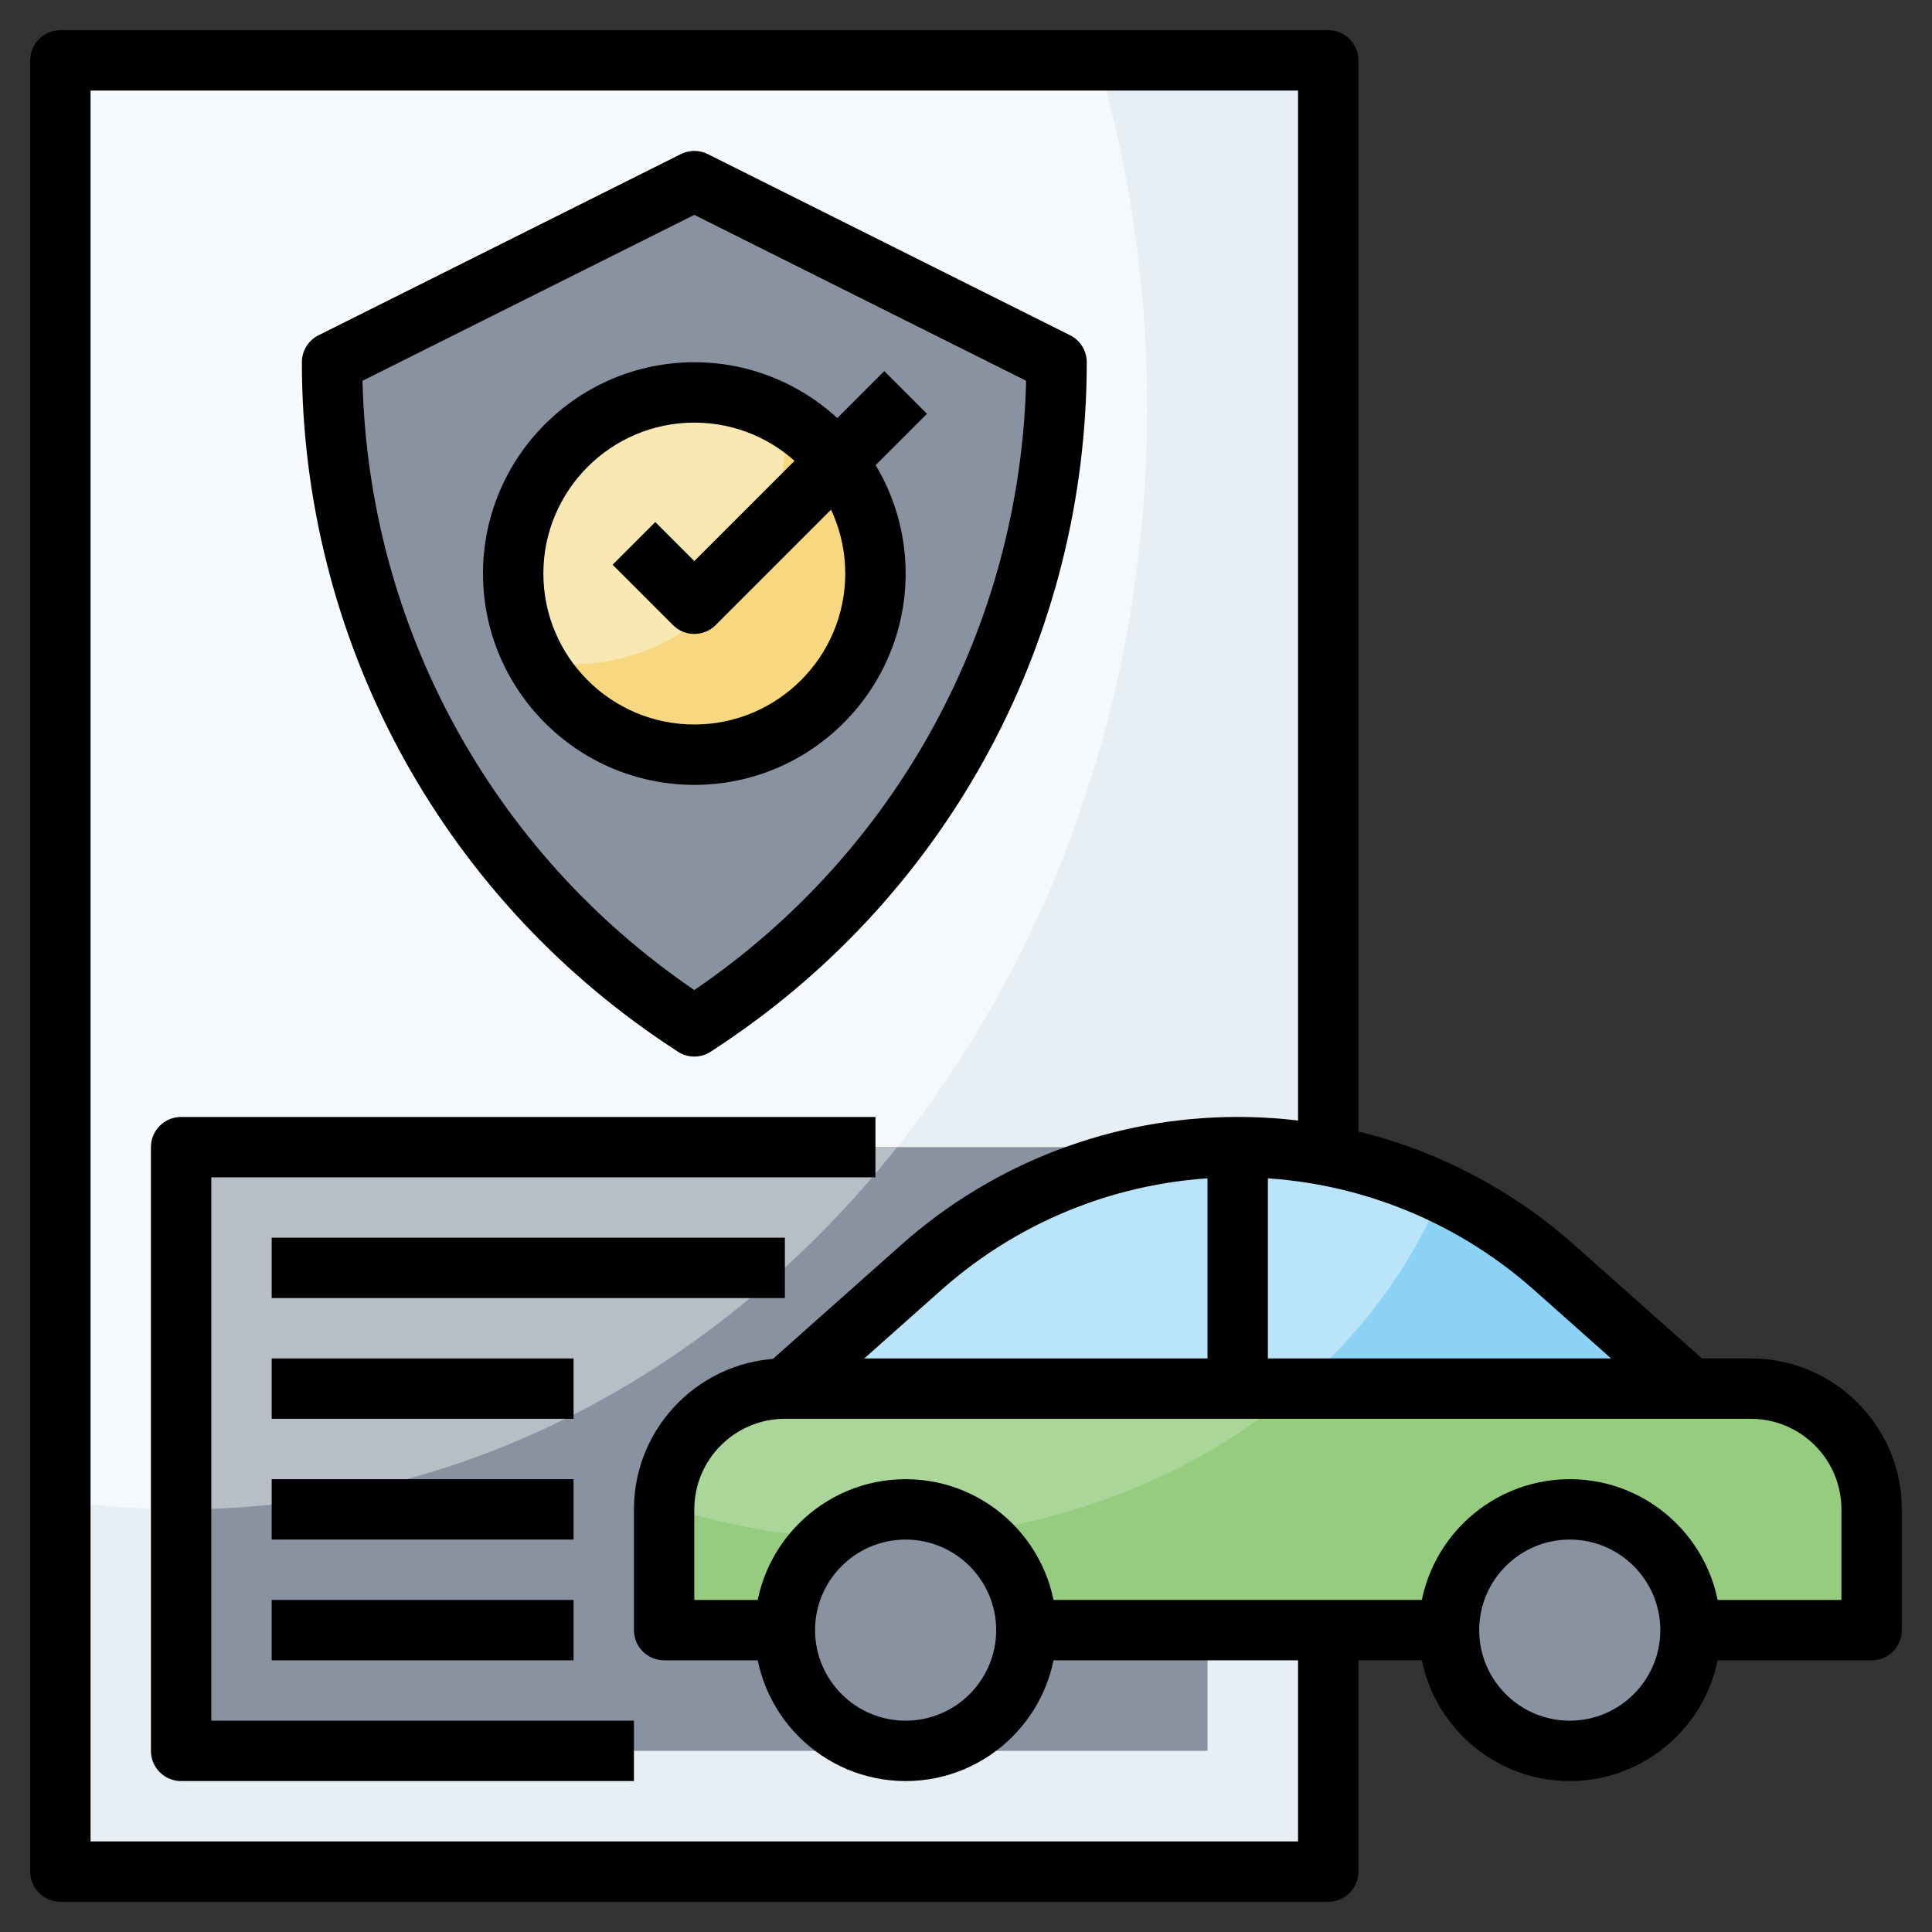
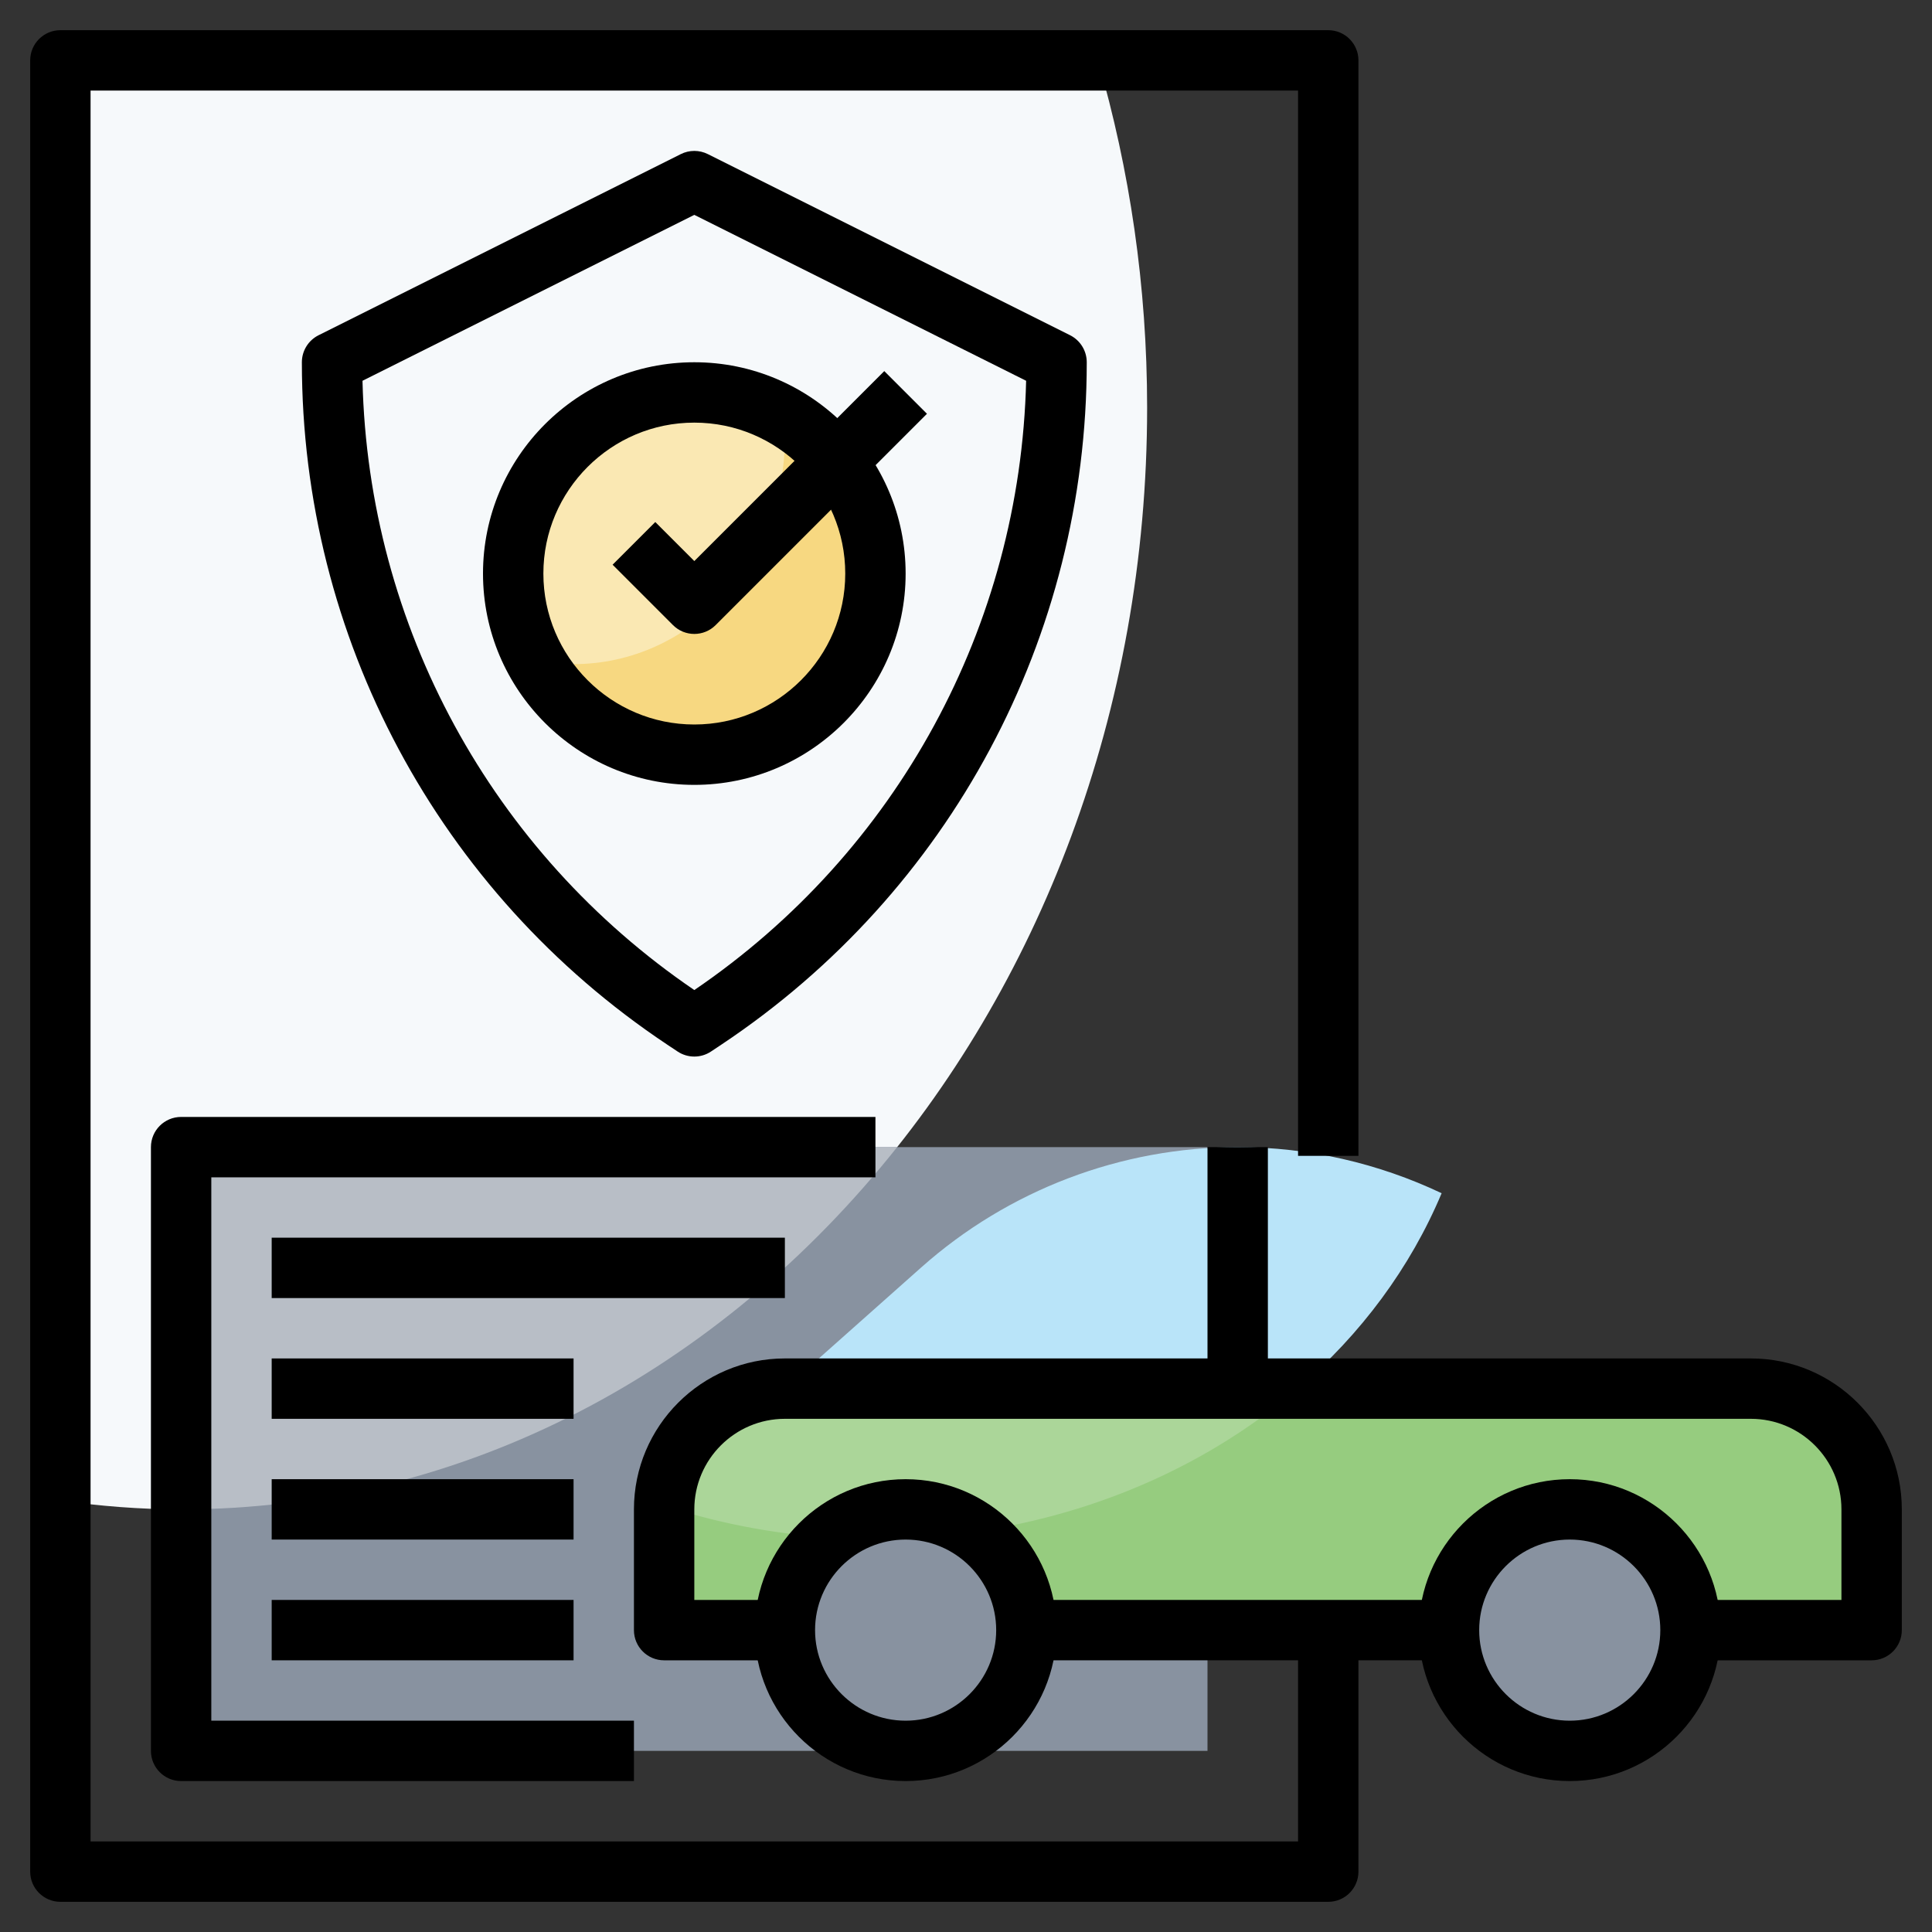
<svg xmlns="http://www.w3.org/2000/svg" id="Layer_3" enable-background="new 0 0 64 64" height="512" viewBox="0 0 64 64" width="512">
  <rect x="0" y="0" width="64" height="64" fill="#333333" stroke="none" />
  <g>
    <g>
-       <path d="m2 2h42v60h-42z" fill="#e8eff4" />
-     </g>
+       </g>
    <g>
-       <path d="m2 49.706c1.311.187 2.644.294 4 .294 17.673 0 32-16.342 32-36.5 0-4.02-.578-7.883-1.63-11.5h-34.37z" fill="#f6f9fb" />
+       <path d="m2 49.706c1.311.187 2.644.294 4 .294 17.673 0 32-16.342 32-36.5 0-4.02-.578-7.883-1.63-11.5h-34.37" fill="#f6f9fb" />
    </g>
    <g>
      <path d="m6 38h34v20h-34z" fill="#8892a0" />
    </g>
    <g>
      <path d="m6 38v12c9.406 0 17.864-4.63 23.719-12z" fill="#b8bec6" />
    </g>
    <g>
      <path d="m58 46h-32c-2.209 0-4 1.791-4 4v4h4c0-2.209 1.791-4 4-4s4 1.791 4 4h14c0-2.209 1.791-4 4-4s4 1.791 4 4h6v-4c0-2.209-1.791-4-4-4z" fill="#96cc7f" />
    </g>
    <g>
      <path d="m26 46c-2.168 0-3.923 1.728-3.988 3.88 1.719.562 3.544.925 5.45 1.052.692-.573 1.569-.932 2.538-.932.861 0 1.654.278 2.307.741 4.122-.602 7.819-2.292 10.677-4.741z" fill="#abd699" />
    </g>
    <g>
-       <path d="m26 46 4.516-4.014c2.888-2.568 6.619-3.986 10.484-3.986 3.865 0 7.596 1.418 10.484 3.986l4.516 4.014z" fill="#8bd2f5" />
-     </g>
+       </g>
    <g>
      <path d="m42.984 46c2.103-1.801 3.737-4.009 4.772-6.473-2.096-.993-4.399-1.527-6.756-1.527-3.865 0-7.596 1.418-10.484 3.986l-4.516 4.014z" fill="#b9e4f9" />
    </g>
    <g>
      <circle cx="30" cy="54" fill="#8892a0" r="4" />
    </g>
    <g>
      <circle cx="52" cy="54" fill="#8892a0" r="4" />
    </g>
    <g>
-       <path d="m35 12c0 8.746-4.371 16.914-11.649 21.766l-.351.234-.351-.234c-7.278-4.852-11.649-13.02-11.649-21.766l12-6z" fill="#8892a0" />
-     </g>
+       </g>
    <g>
      <circle cx="23" cy="19" fill="#f7d881" r="6" />
    </g>
    <g>
      <path d="m17 19c0 1.04.265 2.018.731 2.871.412.081.835.129 1.269.129 3.866 0 7-3.358 7-7.5 0-.24-.013-.477-.034-.711-.875-.5-1.886-.789-2.966-.789-3.314 0-6 2.686-6 6z" fill="#fae8b3" />
    </g>
    <g>
      <path d="m62 55h-6v-2h5v-3c0-1.654-1.346-3-3-3h-32c-1.654 0-3 1.346-3 3v3h3v2h-4c-.553 0-1-.448-1-1v-4c0-2.757 2.243-5 5-5h32c2.757 0 5 2.243 5 5v4c0 .552-.447 1-1 1z" />
    </g>
    <g>
-       <path d="m55.336 46.748-4.516-4.014c-2.709-2.408-6.196-3.734-9.82-3.734s-7.111 1.326-9.82 3.734l-4.516 4.014-1.328-1.495 4.516-4.014c3.074-2.734 7.034-4.239 11.148-4.239s8.074 1.505 11.148 4.239l4.516 4.014z" />
-     </g>
+       </g>
    <g>
      <path d="m30 59c-2.757 0-5-2.243-5-5s2.243-5 5-5 5 2.243 5 5-2.243 5-5 5zm0-8c-1.654 0-3 1.346-3 3s1.346 3 3 3 3-1.346 3-3-1.346-3-3-3z" />
    </g>
    <g>
      <path d="m52 59c-2.757 0-5-2.243-5-5s2.243-5 5-5 5 2.243 5 5-2.243 5-5 5zm0-8c-1.654 0-3 1.346-3 3s1.346 3 3 3 3-1.346 3-3-1.346-3-3-3z" />
    </g>
    <g>
      <path d="m40 38h2v8h-2z" />
    </g>
    <g>
      <path d="m34 53h14v2h-14z" />
    </g>
    <g>
      <path d="m23 35c-.193 0-.387-.056-.555-.168l-.352-.234c-7.572-5.049-12.093-13.496-12.093-22.598 0-.379.214-.725.553-.895l12-6c.281-.141.613-.141.895 0l12 6c.338.17.552.516.552.895 0 9.102-4.521 17.549-12.094 22.598l-.352.234c-.167.112-.361.168-.554.168zm-10.992-22.386c.196 8.114 4.27 15.606 10.992 20.183 6.723-4.576 10.796-12.068 10.992-20.183l-10.992-5.496z" />
    </g>
    <g>
      <path d="m44 63h-42c-.553 0-1-.448-1-1v-60c0-.552.447-1 1-1h42c.553 0 1 .448 1 1v36.289h-2v-35.289h-40v58h40v-7h2v8c0 .552-.447 1-1 1z" />
    </g>
    <g>
      <path d="m23 26c-3.859 0-7-3.14-7-7s3.141-7 7-7 7 3.14 7 7-3.141 7-7 7zm0-12c-2.757 0-5 2.243-5 5s2.243 5 5 5 5-2.243 5-5-2.243-5-5-5z" />
    </g>
    <g>
      <path d="m23 21c-.256 0-.512-.098-.707-.293l-2-2 1.414-1.414 1.293 1.293 6.293-6.293 1.414 1.414-7 7c-.195.195-.451.293-.707.293z" />
    </g>
    <g>
      <path d="m21 59h-15c-.553 0-1-.448-1-1v-20c0-.552.447-1 1-1h23v2h-22v18h14z" />
    </g>
    <g>
      <path d="m9 41h17v2h-17z" />
    </g>
    <g>
      <path d="m9 45h10v2h-10z" />
    </g>
    <g>
      <path d="m9 49h10v2h-10z" />
    </g>
    <g>
      <path d="m9 53h10v2h-10z" />
    </g>
  </g>
</svg>